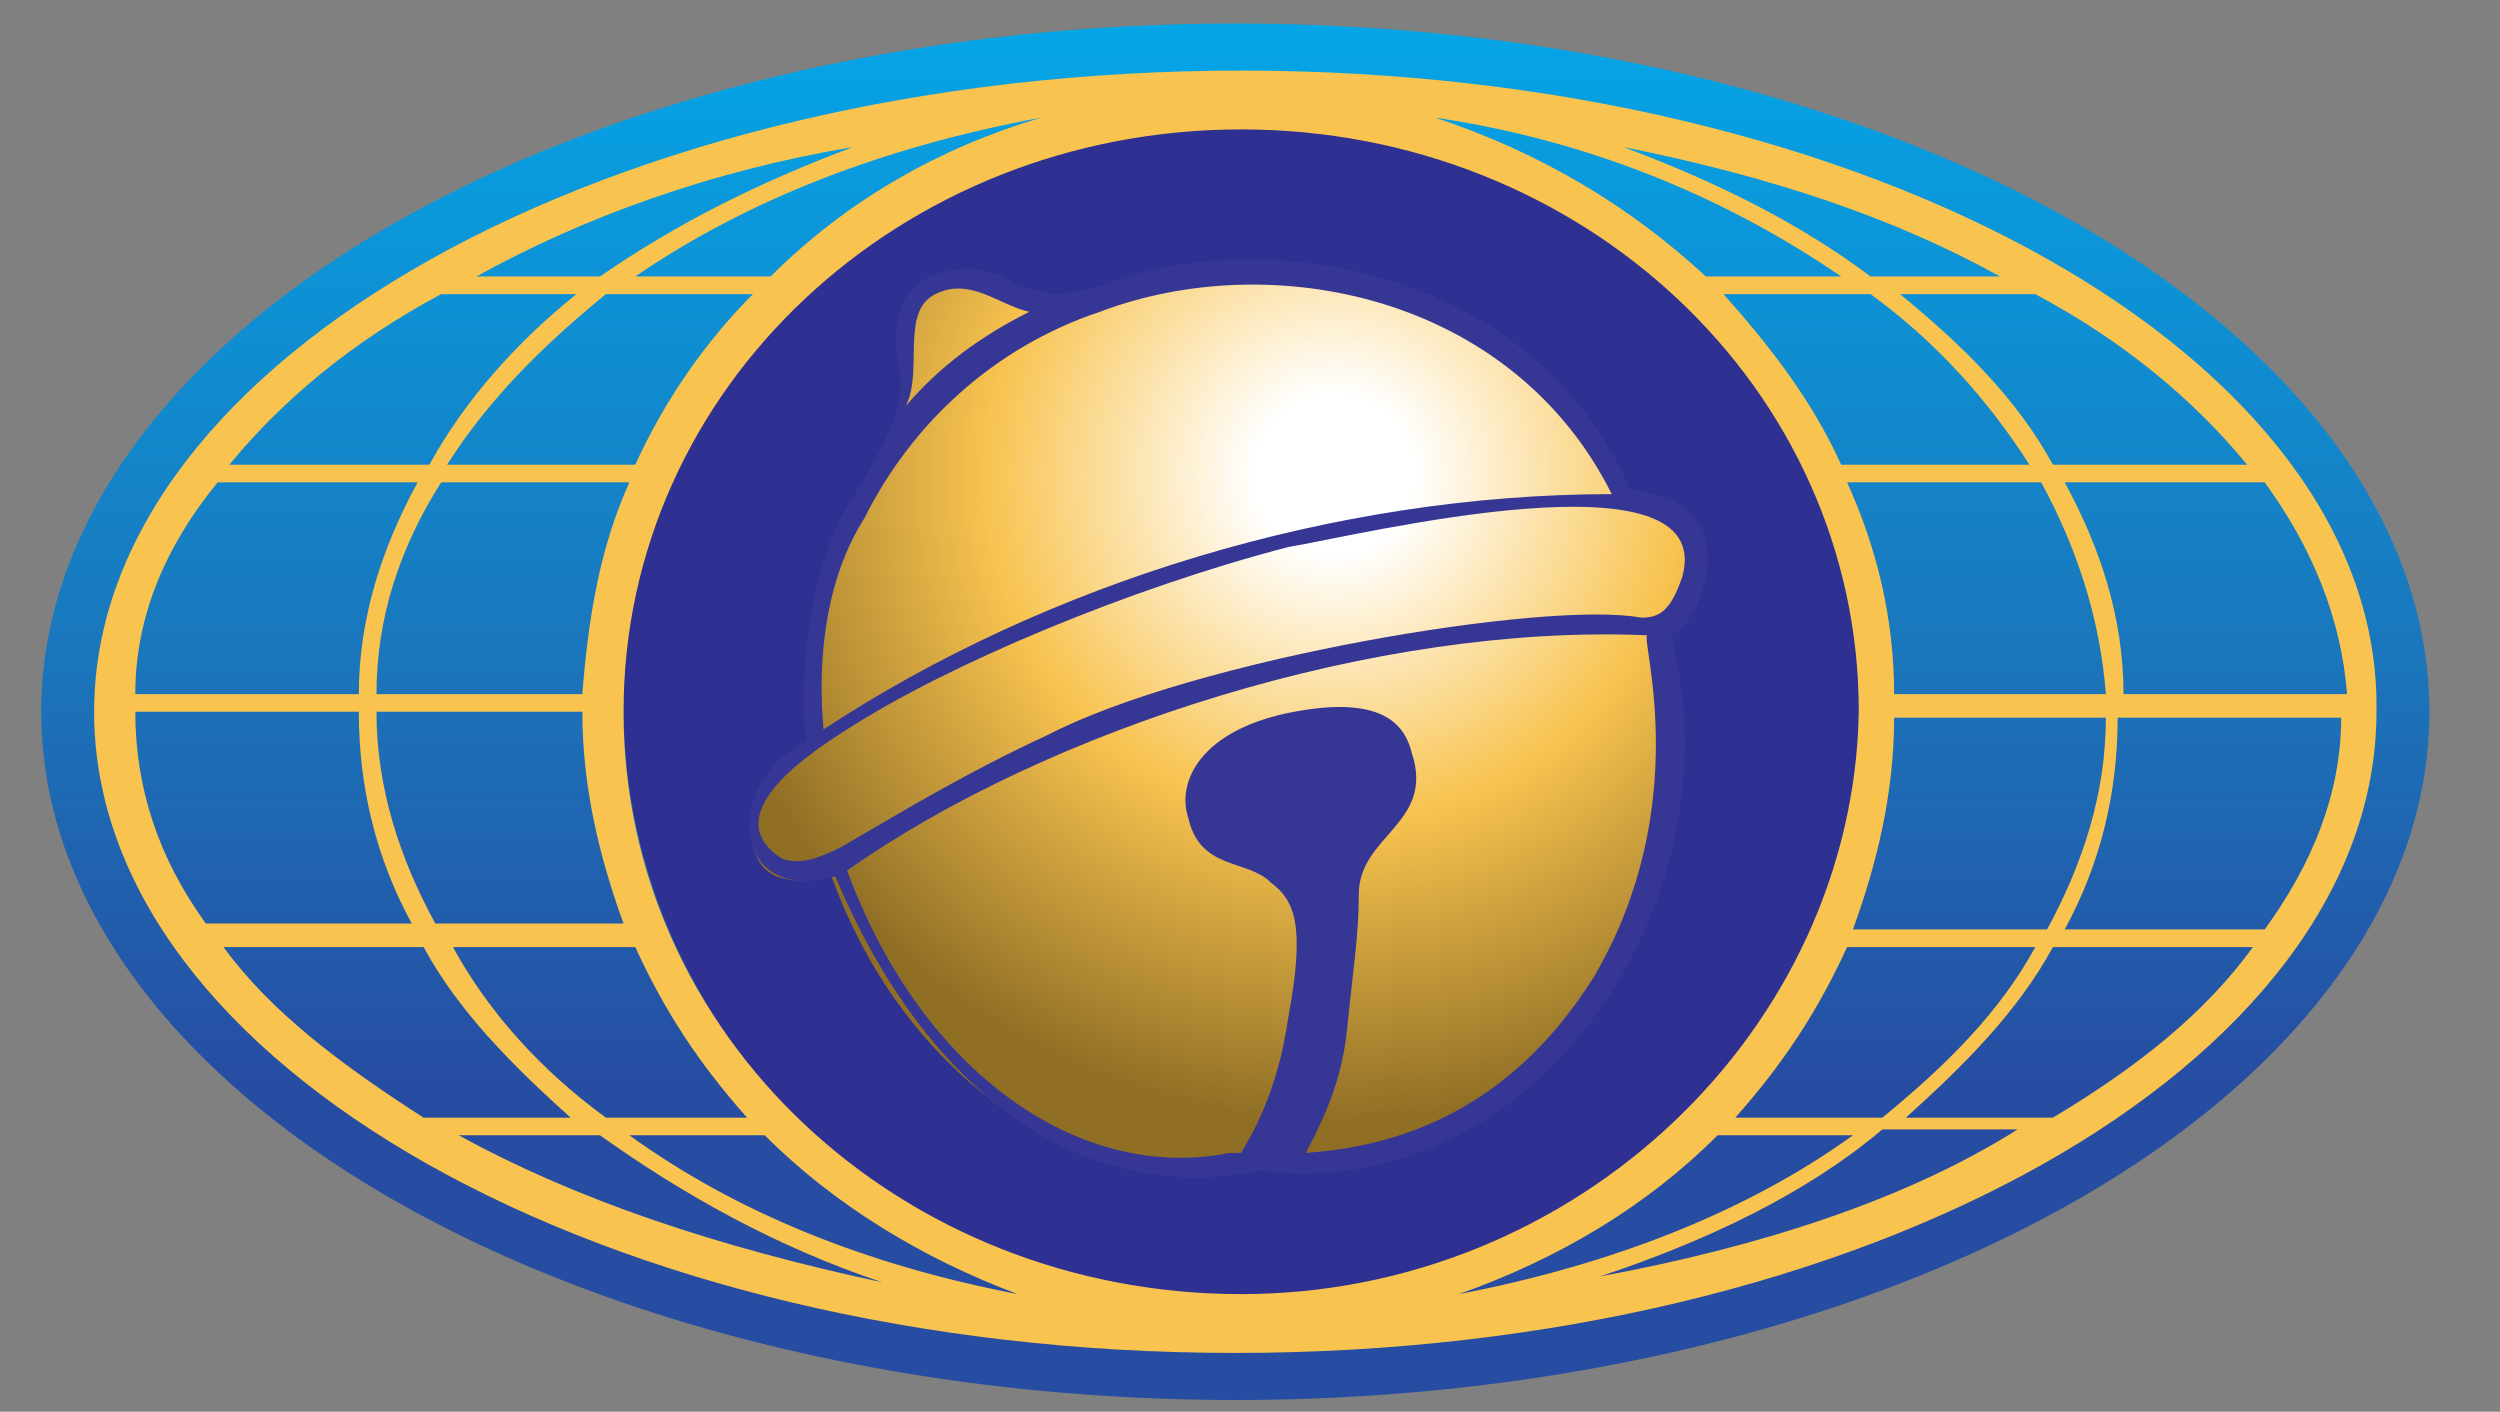
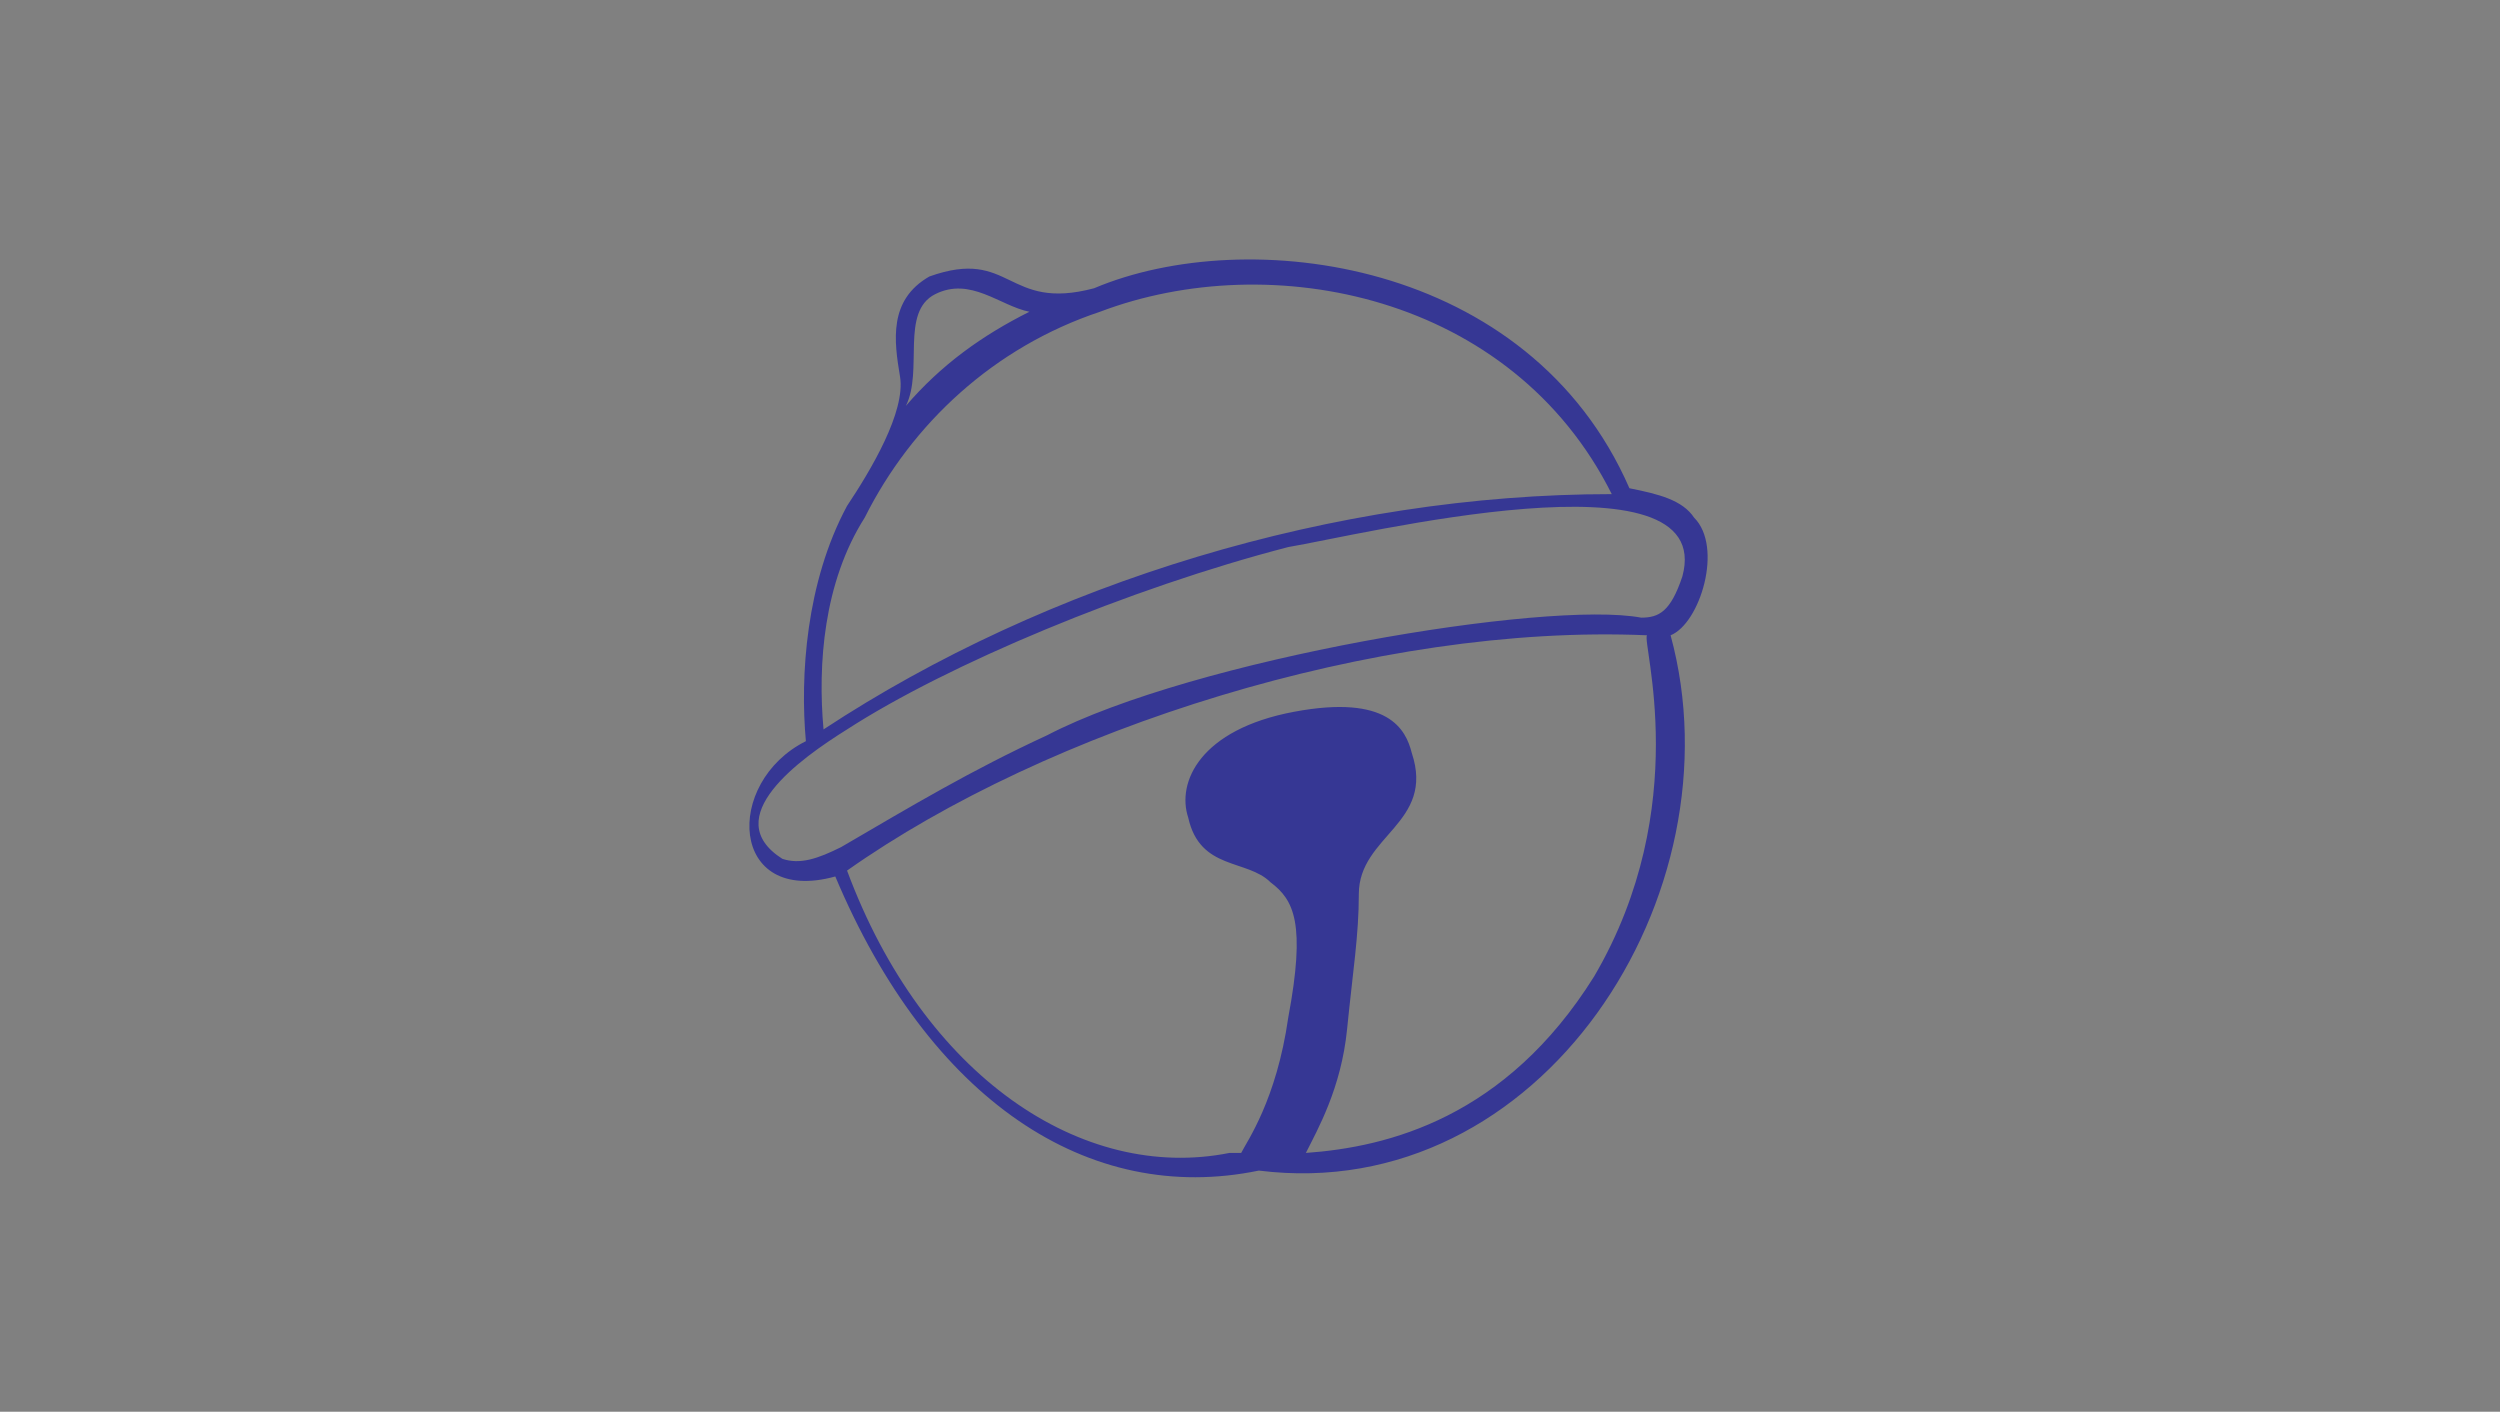
<svg xmlns="http://www.w3.org/2000/svg" version="1.1" id="Layer_1" x="0px" y="0px" viewBox="0 0 42.5 24" style="enable-background:new 0 0 42.5 24;" xml:space="preserve">
  <rect x="0" y="0" width="42.5" height="24" fill="#808080" stroke="none" />
  <style type="text/css">
	.st0{fill:url(#SVGID_1_);}
	.st1{fill:#2E3191;}
	.st2{fill:#F8C34F;}
	.st3{fill:url(#SVGID_00000031920431257716904250000013279932787952497032_);}
	.st4{fill:#363794;}
</style>
  <linearGradient id="SVGID_1_" gradientUnits="userSpaceOnUse" x1="21.047" y1="-1.232" x2="21.047" y2="19.399">
    <stop offset="0" style="stop-color:#00ADEE" />
    <stop offset="0.609" style="stop-color:#1B75BB" />
    <stop offset="0.953" style="stop-color:#264DA2" />
  </linearGradient>
-   <ellipse class="st0" cx="21" cy="12.1" rx="20.3" ry="11.7" />
-   <ellipse class="st1" cx="21.1" cy="12" rx="10.5" ry="10.1" />
  <g>
-     <path class="st2" d="M21.1,1.2C10.4,1.2,1.6,6.1,1.6,12.1c0,6,8.7,10.9,19.4,10.9c10.7,0,19.4-4.9,19.4-10.9   C40.5,6.1,31.8,1.2,21.1,1.2z M39.9,11.8h-3.8c0-1.3-0.4-2.5-1-3.6h3.4C39.3,9.3,39.8,10.5,39.9,11.8z M32.2,11.8   c0-1.3-0.3-2.5-0.8-3.6h3.3c0.6,1.1,1,2.3,1.1,3.6H32.2z M21.1,22c-5.8,0-10.5-4.4-10.5-9.9c0-5.5,4.7-9.9,10.5-9.9   c5.8,0,10.5,4.4,10.5,9.9C31.5,17.5,26.8,22,21.1,22z M31.3,7.9c-0.5-1.1-1.2-2-2-2.9h2.5c1.1,0.8,2,1.8,2.7,2.9H31.3z M29,4.7   c-1.3-1.2-2.8-2.1-4.6-2.7c2.7,0.4,5,1.4,6.9,2.7H29z M13.1,4.7h-2.3c1.9-1.3,4.2-2.2,6.9-2.7C16,2.5,14.4,3.4,13.1,4.7z M12.8,5   c-0.8,0.8-1.5,1.8-2,2.9H7.6c0.7-1.1,1.6-2,2.7-2.9H12.8z M10.7,8.2c-0.5,1.1-0.7,2.3-0.8,3.6H6.4c0-1.3,0.4-2.5,1.1-3.6H10.7z    M9.9,12.1c0,1.3,0.3,2.5,0.7,3.6H7.4c-0.6-1.1-1-2.3-1-3.6H9.9z M10.8,16.1c0.5,1.1,1.1,2,1.9,2.9h-2.4c-1.1-0.8-2-1.8-2.6-2.9   H10.8z M13,19.3c1.2,1.2,2.7,2.1,4.3,2.7c-2.6-0.5-4.8-1.4-6.6-2.7H13z M29.2,19.3h2.3c-1.8,1.3-4.1,2.2-6.7,2.7   C26.5,21.4,28,20.5,29.2,19.3z M29.5,19c0.8-0.9,1.4-1.8,1.9-2.9h3.2c-0.6,1.1-1.5,2-2.6,2.9H29.5z M31.5,15.8   c0.4-1.1,0.7-2.3,0.7-3.6h3.6c0,1.3-0.4,2.5-1,3.6H31.5z M38.2,7.9h-3.3c-0.6-1.1-1.5-2-2.6-2.9h2.3C36.1,5.8,37.3,6.8,38.2,7.9z    M34,4.7h-2.2c-1.2-0.9-2.6-1.6-4.2-2.2C30.1,3,32.2,3.7,34,4.7z M14.5,2.5c-1.6,0.6-3,1.3-4.3,2.2H8.1C9.9,3.7,12.1,2.9,14.5,2.5z    M7.5,5h2.3C8.8,5.8,7.9,6.8,7.3,7.9H3.9C4.8,6.8,6,5.8,7.5,5z M3.7,8.2h3.4c-0.6,1.1-1,2.3-1,3.6H2.3C2.3,10.5,2.8,9.3,3.7,8.2z    M2.3,12.1h3.8c0,1.3,0.3,2.5,0.9,3.6H3.5C2.7,14.6,2.3,13.4,2.3,12.1z M3.8,16.1h3.4c0.6,1.1,1.5,2,2.5,2.9H7.2   C5.8,18.1,4.6,17.2,3.8,16.1z M7.8,19.3h2.4c1.4,1,3,1.9,4.8,2.5C12.2,21.2,9.8,20.4,7.8,19.3z M27.2,21.7c1.8-0.6,3.5-1.4,4.8-2.5   h2.3C32.4,20.4,29.9,21.2,27.2,21.7z M34.9,19h-2.5c1-0.9,1.9-1.8,2.5-2.9h3.4C37.5,17.2,36.4,18.1,34.9,19z M35.1,15.8   c0.6-1.1,0.9-2.3,0.9-3.6h3.8c0,1.3-0.5,2.5-1.3,3.6H35.1z" />
    <g>
      <radialGradient id="SVGID_00000147916687624417736200000005739369207817692806_" cx="22.679" cy="8.066" r="10.978" gradientUnits="userSpaceOnUse">
        <stop offset="0.124" style="stop-color:#FFFFFF" />
        <stop offset="0.539" style="stop-color:#F8C34F" />
        <stop offset="1" style="stop-color:#906F25" />
      </radialGradient>
-       <path style="fill:url(#SVGID_00000147916687624417736200000005739369207817692806_);" d="M27.5,8.5C27.5,8.5,27.5,8.5,27.5,8.5    c-0.2-0.6-0.6-1.3-1.1-1.8c-1.8-1.8-4.2-2.3-6.1-2c-0.6,0.1-1.1,0.2-1.6,0.4c-0.9,0.2-1.1,0-1.4-0.1C17,5,16.4,4.6,15.8,4.9    c-0.6,0.3-0.5,0.9-0.4,1.6c0,0.4-0.2,0.9-0.3,1.3c0,0,0,0,0,0c-0.2,0.3-0.4,0.7-0.6,1c-0.7,1.3-0.8,2.9-0.7,4c0,0,0,0,0,0    c-0.7,0.5-1.1,1-1,1.6c0.1,0.3,0.2,0.4,0.4,0.5c0.3,0.1,0.6,0.1,0.9-0.1c1.2,3.4,3.8,4.9,5.5,5.1c1.3,0.2,1.3-0.2,1.7-0.1    c0.4,0.1,4.1,0.1,5.9-3c1.7-2.9,0.8-5.9,0.8-5.9s0-0.1,0-0.2c0.1,0,0.6-0.2,0.7-0.8C28.9,9.4,28.9,8.6,27.5,8.5z" />
      <path class="st4" d="M28.8,8.8c-0.2-0.3-0.6-0.4-1.1-0.5c-1.7-3.9-6.5-4.5-9.1-3.4c-1.5,0.4-1.4-0.7-2.8-0.2    c-0.7,0.4-0.6,1.1-0.5,1.7c0.1,0.6-0.5,1.6-0.9,2.2c-0.7,1.3-0.8,2.9-0.7,4c-1.4,0.7-1.3,2.8,0.5,2.3c1.6,3.8,4.3,5.6,7.2,5    c4.8,0.6,8.2-4.7,7-9.1C28.9,10.6,29.3,9.3,28.8,8.8z M15.9,5c0.6-0.3,1.1,0.2,1.6,0.3c-0.8,0.4-1.5,0.9-2.1,1.6    C15.7,6.3,15.3,5.3,15.9,5z M14.7,8.8c0.8-1.6,2.2-2.9,4-3.5l0,0c2.9-1.1,7-0.3,8.7,3.1c-4.7,0-9.6,1.5-13.4,4    C13.9,11.3,14,9.9,14.7,8.8z M27.1,16.6c-1.5,2.4-3.5,2.9-4.9,3c0.2-0.4,0.6-1.1,0.7-2.1c0.1-1,0.2-1.6,0.2-2.3    c0-1,1.3-1.2,0.9-2.4c-0.1-0.4-0.4-1-2-0.7c-1.6,0.3-2,1.2-1.8,1.8c0.2,0.9,1,0.7,1.4,1.1c0.4,0.3,0.6,0.7,0.3,2.3    c-0.2,1.4-0.7,2.1-0.8,2.3c-0.1,0-0.1,0-0.2,0c-2.5,0.5-5.2-1.3-6.5-4.8c3.4-2.4,9-4.2,13.6-4C27.9,10.9,28.8,13.7,27.1,16.6z     M27.9,10.5c-1.6-0.3-7.6,0.7-10.1,2c-1.3,0.6-2.3,1.2-3.5,1.9c-0.4,0.2-0.7,0.3-1,0.2c-1.1-0.7,0.3-1.7,1.1-2.2    c1.7-1.1,4.8-2.4,7.5-3.1c1.2-0.2,7.3-1.7,6.7,0.5C28.4,10.4,28.2,10.5,27.9,10.5z" />
    </g>
  </g>
</svg>